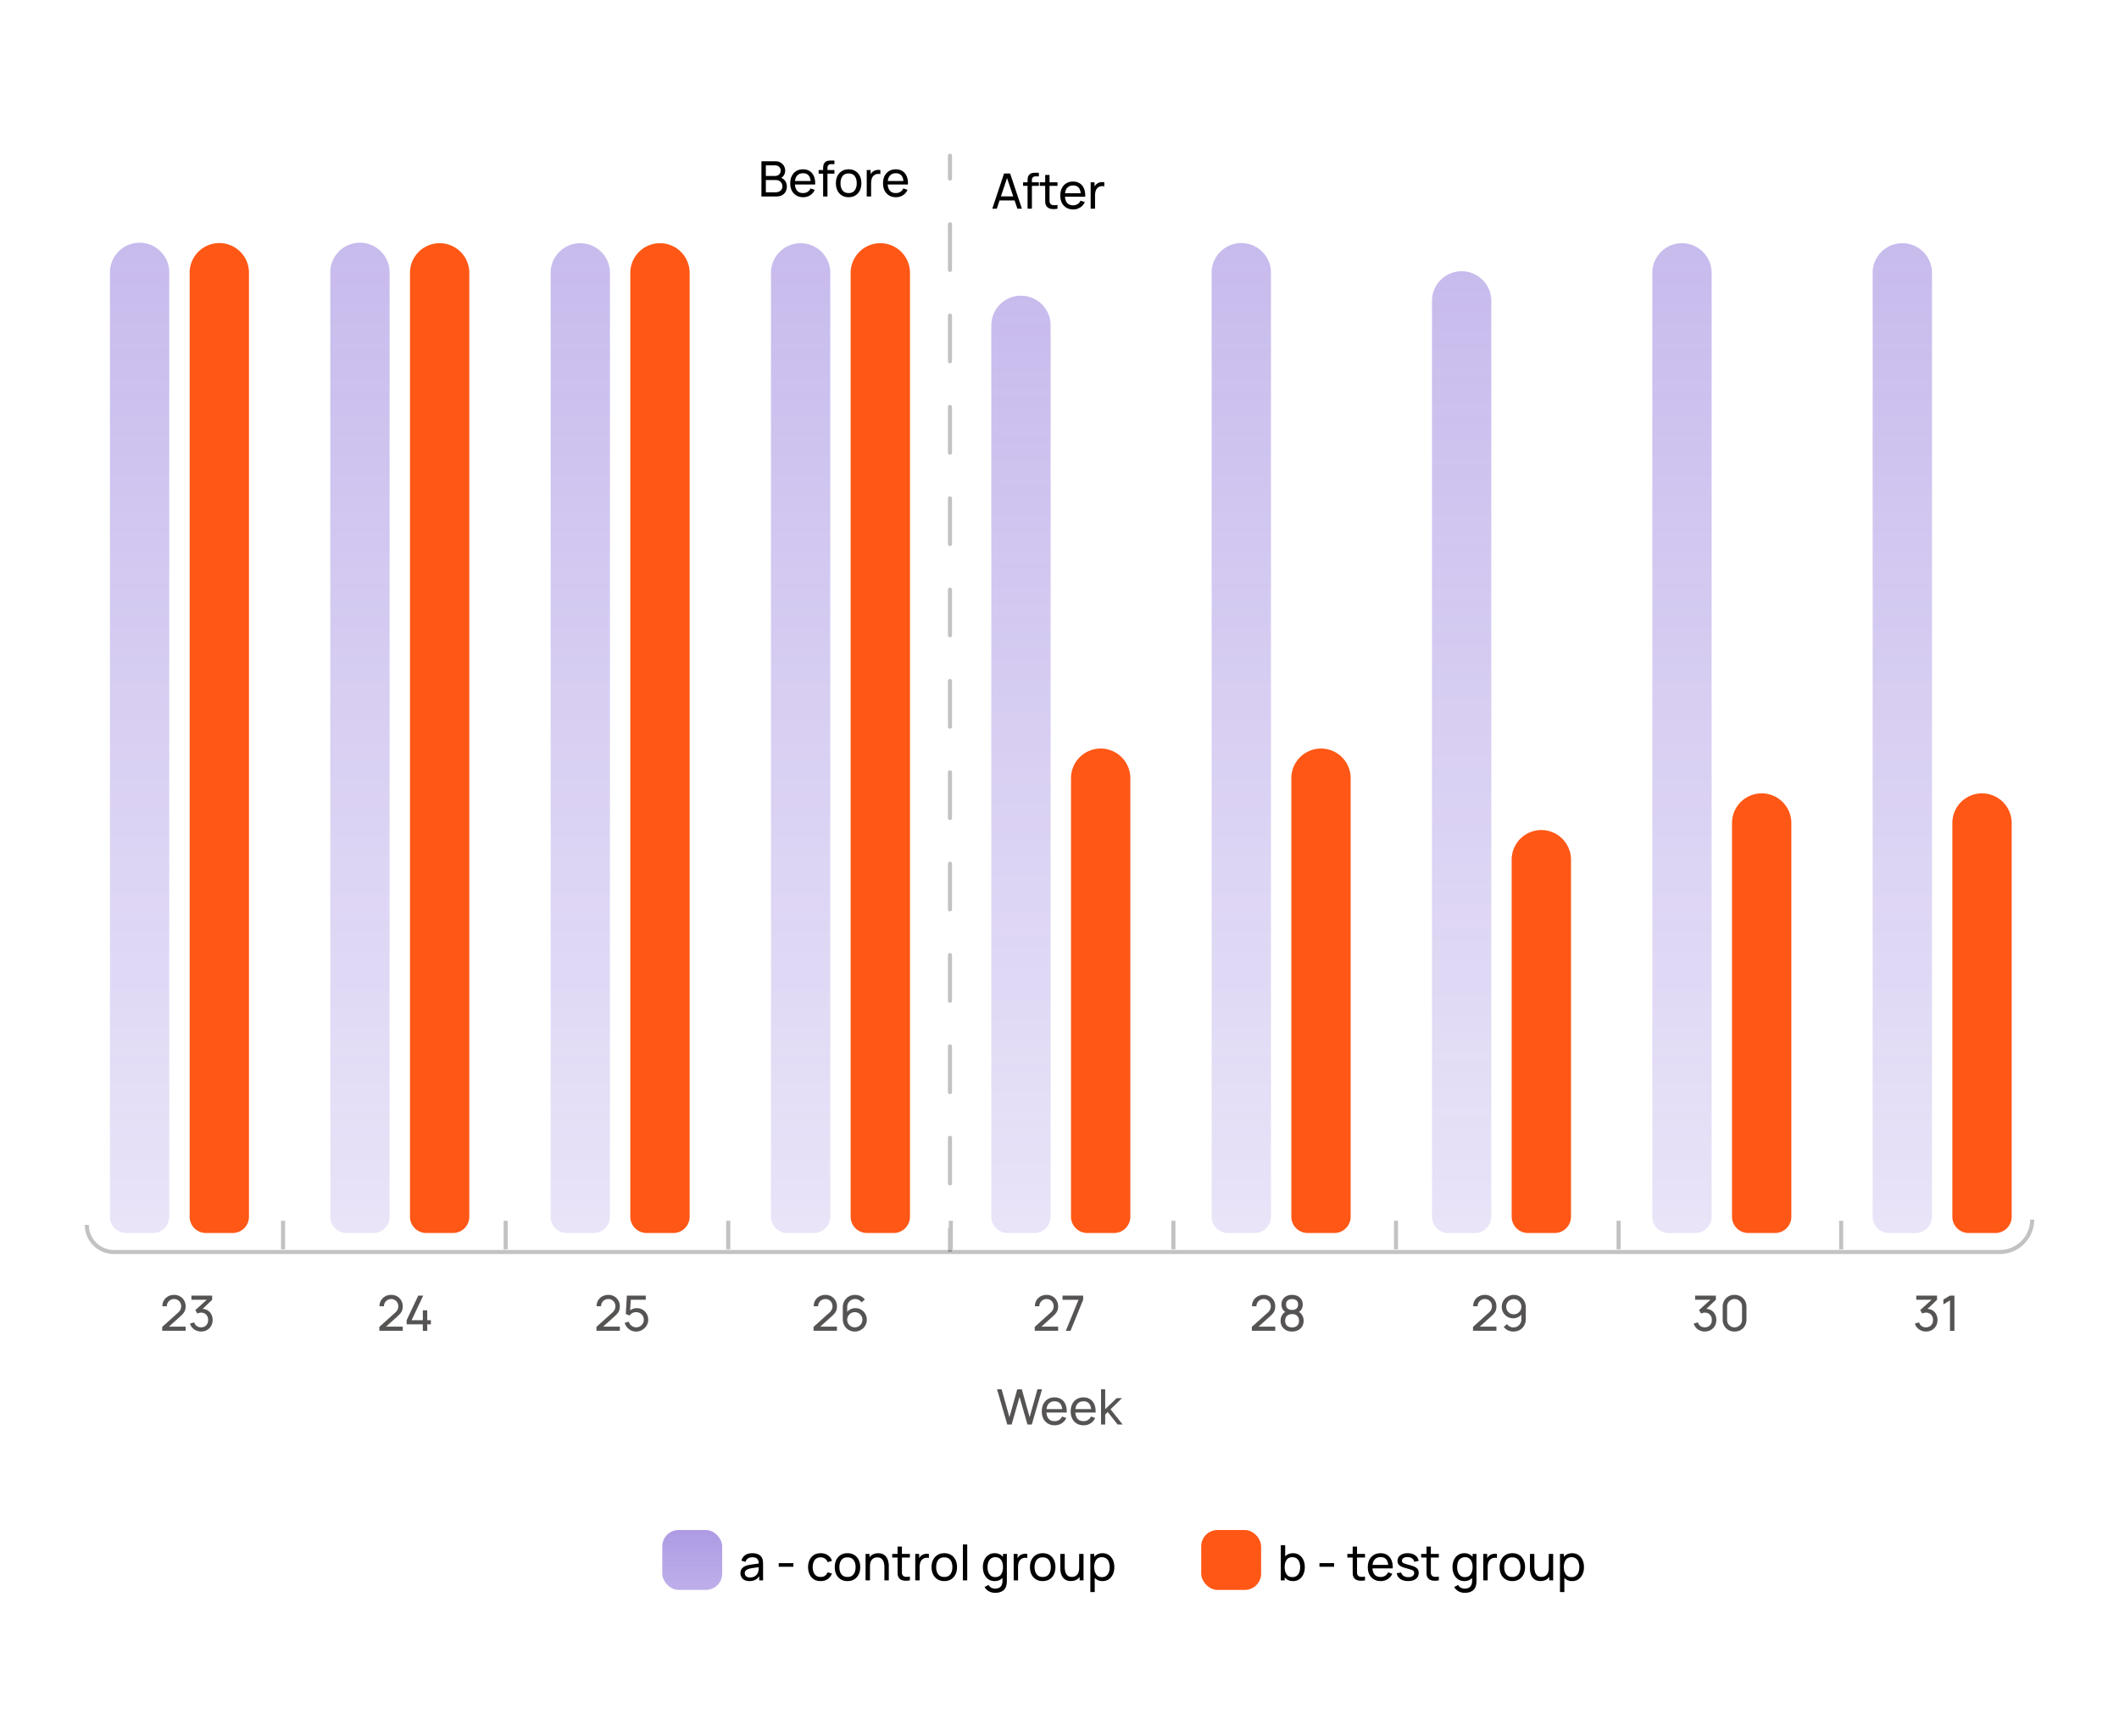
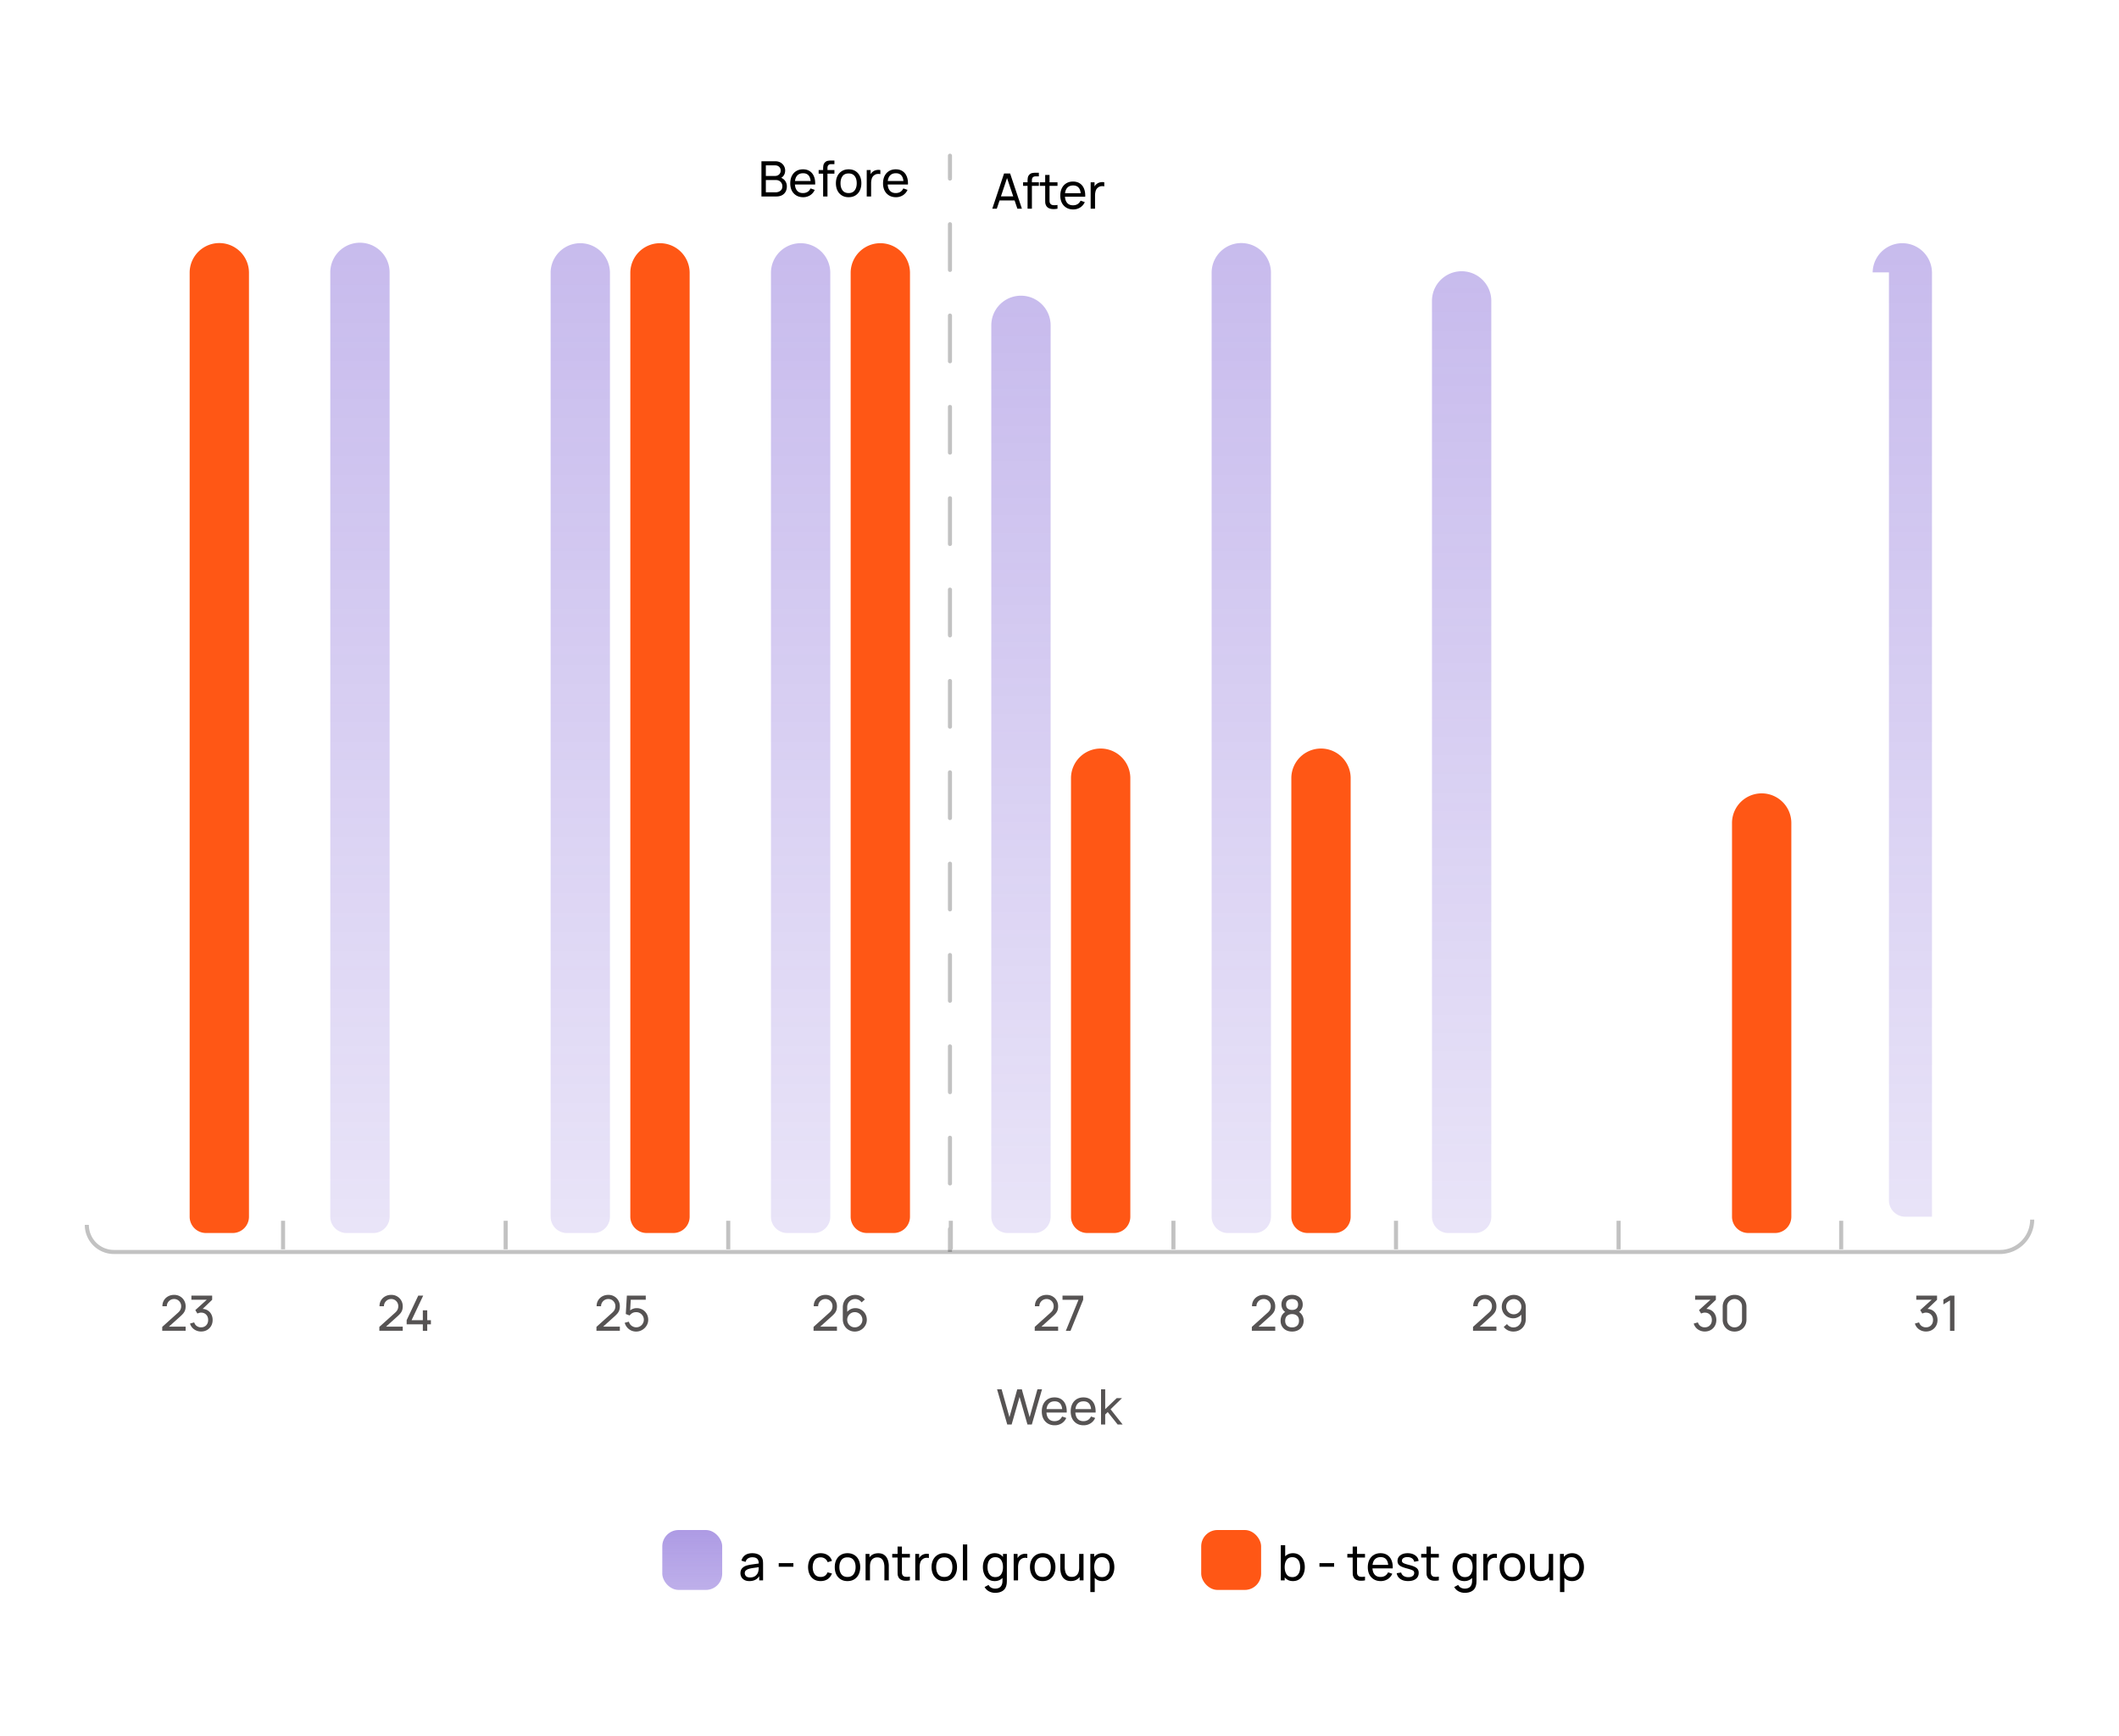
<svg xmlns="http://www.w3.org/2000/svg" width="520" height="426" fill="none">
  <path fill="#fff" d="M0 0h520v426H0z" />
  <path fill="#000" d="m243.504 51.21 2.892-8.64h1.488l2.892 8.64h-1.11l-.684-2.022h-3.69l-.678 2.022h-1.11Zm2.124-3.024h3.018l-1.518-4.494-1.5 4.494Zm6.535 3.024v-5.598h-1.098v-.882h1.098v-.354c0-.248.02-.504.06-.768.04-.268.156-.506.348-.714.224-.244.476-.388.756-.432.28-.048.542-.072.786-.072h.822v.888h-.762c-.628 0-.942.31-.942.93v.522h1.704v.882h-1.704v5.598h-1.068Zm7.348 0a4.802 4.802 0 0 1-1.14.09 2.53 2.53 0 0 1-.996-.222 1.432 1.432 0 0 1-.666-.648 1.874 1.874 0 0 1-.21-.768 30.036 30.036 0 0 1-.012-.9v-3.15h-1.314v-.882h1.314v-1.8h1.068v1.8h1.956v.882h-1.956v3.102c0 .268.002.496.006.684.008.184.05.344.126.48.144.256.372.406.684.45.316.044.696.032 1.14-.036v.918Zm3.854.18c-.636 0-1.192-.14-1.668-.42a2.93 2.93 0 0 1-1.11-1.182c-.26-.508-.39-1.1-.39-1.776 0-.708.128-1.32.384-1.836.26-.52.624-.92 1.092-1.2.468-.284 1.016-.426 1.644-.426.652 0 1.206.15 1.662.45.46.3.804.728 1.032 1.284.232.556.332 1.218.3 1.986h-4.968c.044.672.234 1.192.57 1.56.34.364.808.546 1.404.546.868 0 1.488-.38 1.86-1.14l1.026.354a2.953 2.953 0 0 1-1.14 1.332 3.16 3.16 0 0 1-1.698.468Zm-.012-5.88c-.58 0-1.038.164-1.374.492-.336.324-.542.794-.618 1.41h3.84c-.132-1.268-.748-1.902-1.848-1.902Zm4.294 5.7v-6.48h.954v1.026c.152-.268.336-.478.552-.63.248-.2.544-.332.888-.396a2.36 2.36 0 0 1 .948 0v1.002a2.15 2.15 0 0 0-.744-.042 1.493 1.493 0 0 0-.738.288 1.59 1.59 0 0 0-.63.87 3.938 3.938 0 0 0-.156 1.11v3.252h-1.074Zm-80.79-3v-8.64h3.366c.516 0 .956.106 1.32.318.368.212.648.492.84.84.196.344.294.716.294 1.116 0 .396-.086.75-.258 1.062a1.888 1.888 0 0 1-.708.732c.44.188.78.466 1.02.834.24.364.36.786.36 1.266 0 .756-.23 1.358-.69 1.806-.46.444-1.086.666-1.878.666h-3.666Zm1.08-5.034h2.274c.38 0 .702-.12.966-.36.268-.244.402-.568.402-.972 0-.372-.128-.676-.384-.912-.252-.236-.58-.354-.984-.354h-2.274v2.598Zm0 4.014h2.382c.476 0 .874-.128 1.194-.384.32-.26.48-.618.48-1.074 0-.436-.144-.802-.432-1.098-.288-.3-.662-.45-1.122-.45h-2.502v3.006Zm9.158 1.2c-.636 0-1.192-.14-1.668-.42a2.93 2.93 0 0 1-1.11-1.182c-.26-.508-.39-1.1-.39-1.776 0-.708.128-1.32.384-1.836.26-.52.624-.92 1.092-1.2.468-.284 1.016-.426 1.644-.426.652 0 1.206.15 1.662.45.46.3.804.728 1.032 1.284.232.556.332 1.218.3 1.986h-4.968c.044.672.234 1.192.57 1.56.34.364.808.546 1.404.546.868 0 1.488-.38 1.86-1.14l1.026.354a2.953 2.953 0 0 1-1.14 1.332 3.16 3.16 0 0 1-1.698.468Zm-.012-5.88c-.58 0-1.038.164-1.374.492-.336.324-.542.794-.618 1.41h3.84c-.132-1.268-.748-1.902-1.848-1.902Zm4.912 5.7v-5.598h-1.098v-.882h1.098v-.354c0-.248.02-.504.06-.768.04-.268.156-.506.348-.714.224-.244.476-.388.756-.432.28-.048.542-.072.786-.072h.822v.888h-.762c-.628 0-.942.31-.942.93v.522h1.704v.882h-1.704v5.598h-1.068Zm6.255.18c-.644 0-1.2-.146-1.668-.438a2.889 2.889 0 0 1-1.08-1.212c-.248-.516-.372-1.108-.372-1.776 0-.68.128-1.276.384-1.788s.618-.91 1.086-1.194c.468-.288 1.018-.432 1.65-.432.648 0 1.206.146 1.674.438.468.288.826.69 1.074 1.206.252.512.378 1.102.378 1.77 0 .676-.128 1.272-.384 1.788a2.85 2.85 0 0 1-1.08 1.206c-.464.288-1.018.432-1.662.432Zm0-1.014c.668 0 1.166-.224 1.494-.672.332-.448.498-1.028.498-1.74 0-.728-.166-1.31-.498-1.746-.332-.436-.83-.654-1.494-.654-.676 0-1.176.224-1.5.672-.324.444-.486 1.02-.486 1.728 0 .732.168 1.318.504 1.758.336.436.83.654 1.482.654Zm4.447.834v-6.48h.954v1.026c.152-.268.336-.478.552-.63.248-.2.544-.332.888-.396a2.36 2.36 0 0 1 .948 0v1.002a2.15 2.15 0 0 0-.744-.042 1.493 1.493 0 0 0-.738.288 1.59 1.59 0 0 0-.63.87 3.938 3.938 0 0 0-.156 1.11v3.252h-1.074Zm7.167.18c-.636 0-1.192-.14-1.668-.42a2.93 2.93 0 0 1-1.11-1.182c-.26-.508-.39-1.1-.39-1.776 0-.708.128-1.32.384-1.836.26-.52.624-.92 1.092-1.2.468-.284 1.016-.426 1.644-.426.652 0 1.206.15 1.662.45.46.3.804.728 1.032 1.284.232.556.332 1.218.3 1.986h-4.968c.044.672.234 1.192.57 1.56.34.364.808.546 1.404.546.868 0 1.488-.38 1.86-1.14l1.026.354a2.953 2.953 0 0 1-1.14 1.332 3.16 3.16 0 0 1-1.698.468Zm-.012-5.88c-.58 0-1.038.164-1.374.492-.336.324-.542.794-.618 1.41h3.84c-.132-1.268-.748-1.902-1.848-1.902Z" />
  <path fill="#0F0B0B" fill-opacity=".7" d="m247.182 349.558-2.502-8.64h1.116l1.92 6.834 1.914-6.828 1.122-.006 1.92 6.834 1.914-6.834h1.122l-2.502 8.64h-1.068l-1.944-6.774-1.944 6.774h-1.068Zm11.642.18c-.636 0-1.192-.14-1.668-.42a2.93 2.93 0 0 1-1.11-1.182c-.26-.508-.39-1.1-.39-1.776 0-.708.128-1.32.384-1.836.26-.52.624-.92 1.092-1.2.468-.284 1.016-.426 1.644-.426.652 0 1.206.15 1.662.45.46.3.804.728 1.032 1.284.232.556.332 1.218.3 1.986h-4.968c.044.672.234 1.192.57 1.56.34.364.808.546 1.404.546.868 0 1.488-.38 1.86-1.14l1.026.354a2.953 2.953 0 0 1-1.14 1.332 3.16 3.16 0 0 1-1.698.468Zm-.012-5.88c-.58 0-1.038.164-1.374.492-.336.324-.542.794-.618 1.41h3.84c-.132-1.268-.748-1.902-1.848-1.902Zm7.102 5.88c-.636 0-1.192-.14-1.668-.42a2.93 2.93 0 0 1-1.11-1.182c-.26-.508-.39-1.1-.39-1.776 0-.708.128-1.32.384-1.836.26-.52.624-.92 1.092-1.2.468-.284 1.016-.426 1.644-.426.652 0 1.206.15 1.662.45.46.3.804.728 1.032 1.284.232.556.332 1.218.3 1.986h-4.968c.044.672.234 1.192.57 1.56.34.364.808.546 1.404.546.868 0 1.488-.38 1.86-1.14l1.026.354a2.953 2.953 0 0 1-1.14 1.332 3.16 3.16 0 0 1-1.698.468Zm-.012-5.88c-.58 0-1.038.164-1.374.492-.336.324-.542.794-.618 1.41h3.84c-.132-1.268-.748-1.902-1.848-1.902Zm4.287 5.7.006-8.64h1.02v4.866l2.826-2.706h1.296l-2.802 2.736 2.97 3.744h-1.224l-2.442-3.066-.624.612v2.454h-1.026ZM39.81 326.552l.007-.96 3.834-3.45c.32-.284.534-.556.642-.816.112-.26.168-.526.168-.798 0-.332-.076-.632-.228-.9a1.7 1.7 0 0 0-1.512-.87c-.344 0-.65.082-.918.246-.268.164-.48.38-.636.648a1.669 1.669 0 0 0-.222.87h-1.092c0-.544.124-1.024.372-1.44.252-.42.596-.748 1.032-.984.436-.24.93-.36 1.482-.36.536 0 1.016.124 1.44.372.424.244.758.578 1.002 1.002.248.42.372.896.372 1.428 0 .376-.048.702-.144.978a2.462 2.462 0 0 1-.438.768c-.192.232-.436.48-.732.744l-2.784 2.502h4.098v1.02H39.81Zm9.548.174a2.92 2.92 0 0 1-1.71-.522 2.624 2.624 0 0 1-1.02-1.422l1.026-.294c.128.4.346.704.654.912.312.208.66.31 1.044.306.524-.008.942-.178 1.254-.51.316-.336.474-.768.474-1.296 0-.536-.16-.97-.48-1.302-.32-.336-.74-.504-1.26-.504-.148 0-.3.022-.456.066-.156.04-.302.094-.438.162l-.516-.846 2.808-2.538H46.97v-1.02h5.094v1.026l-2.334 2.238c.496.028.926.162 1.29.402.368.24.652.56.852.96.204.4.306.852.306 1.356 0 .552-.124 1.042-.372 1.47a2.677 2.677 0 0 1-1.008.996c-.424.24-.904.36-1.44.36Zm43.731-.174.006-.96 3.834-3.45c.32-.284.534-.556.642-.816.112-.26.168-.526.168-.798 0-.332-.076-.632-.228-.9a1.7 1.7 0 0 0-1.512-.87c-.344 0-.65.082-.918.246-.268.164-.48.38-.636.648a1.669 1.669 0 0 0-.222.87H93.13c0-.544.124-1.024.372-1.44.252-.42.596-.748 1.032-.984.436-.24.93-.36 1.482-.36.536 0 1.016.124 1.44.372.424.244.758.578 1.002 1.002.248.42.372.896.372 1.428 0 .376-.048.702-.144.978a2.462 2.462 0 0 1-.438.768c-.192.232-.436.48-.732.744l-2.784 2.502h4.098v1.02h-5.742Zm10.675.006v-1.59h-3.972v-1.014l2.85-6.036h1.212l-2.85 6.036h2.76v-2.43h1.08v2.43h.9v1.014h-.9v1.59h-1.08Zm42.603-.006.006-.96 3.834-3.45c.32-.284.534-.556.642-.816.112-.26.168-.526.168-.798 0-.332-.076-.632-.228-.9a1.7 1.7 0 0 0-1.512-.87c-.344 0-.65.082-.918.246-.268.164-.48.38-.636.648a1.669 1.669 0 0 0-.222.87h-1.092c0-.544.124-1.024.372-1.44.252-.42.596-.748 1.032-.984.436-.24.93-.36 1.482-.36.536 0 1.016.124 1.44.372.424.244.758.578 1.002 1.002.248.42.372.896.372 1.428 0 .376-.048.702-.144.978a2.462 2.462 0 0 1-.438.768c-.192.232-.436.48-.732.744l-2.784 2.502h4.098v1.02h-5.742Zm9.733.186a2.89 2.89 0 0 1-1.242-.27 2.931 2.931 0 0 1-.978-.762 2.969 2.969 0 0 1-.576-1.116l1.026-.276c.108.424.334.762.678 1.014.348.248.722.372 1.122.372.352 0 .668-.084.948-.252a1.93 1.93 0 0 0 .666-.678c.168-.284.252-.594.252-.93 0-.348-.086-.662-.258-.942a1.851 1.851 0 0 0-1.608-.918c-.38 0-.706.08-.978.24-.268.16-.48.352-.636.576l-.948-.36.264-4.518h4.638v1.014h-3.678l-.156 2.622a2.521 2.521 0 0 1 1.614-.558 2.764 2.764 0 0 1 2.448 1.398c.248.428.372.91.372 1.446 0 .532-.136 1.018-.408 1.458a3.104 3.104 0 0 1-1.086 1.05c-.448.26-.94.39-1.476.39Zm43.544-.186.006-.96 3.834-3.45c.32-.284.534-.556.642-.816.112-.26.168-.526.168-.798 0-.332-.076-.632-.228-.9a1.7 1.7 0 0 0-1.512-.87c-.344 0-.65.082-.918.246-.268.164-.48.38-.636.648a1.669 1.669 0 0 0-.222.87h-1.092c0-.544.124-1.024.372-1.44.252-.42.596-.748 1.032-.984.436-.24.93-.36 1.482-.36.536 0 1.016.124 1.44.372.424.244.758.578 1.002 1.002.248.42.372.896.372 1.428 0 .376-.048.702-.144.978a2.462 2.462 0 0 1-.438.768c-.192.232-.436.48-.732.744l-2.784 2.502h4.098v1.02h-5.742Zm10.123.186a2.888 2.888 0 0 1-2.556-1.476c-.26-.46-.39-.978-.39-1.554v-2.874c0-.604.13-1.138.39-1.602a2.889 2.889 0 0 1 1.08-1.092c.456-.264.98-.396 1.572-.396.476 0 .918.098 1.326.294.412.192.758.47 1.038.834l-.798.708a1.891 1.891 0 0 0-.672-.594 1.824 1.824 0 0 0-.894-.228 1.938 1.938 0 0 0-1.956 1.956v1.176c.252-.276.548-.494.888-.654.344-.16.71-.24 1.098-.24a2.764 2.764 0 0 1 2.448 1.404c.248.428.372.91.372 1.446a2.76 2.76 0 0 1-.402 1.464 3.019 3.019 0 0 1-1.074 1.044 2.89 2.89 0 0 1-1.47.384Zm0-1.032c.344 0 .656-.082.936-.246.284-.168.51-.392.678-.672.168-.284.252-.598.252-.942s-.084-.656-.252-.936a1.851 1.851 0 0 0-1.608-.93c-.344 0-.658.084-.942.252-.28.168-.504.394-.672.678-.168.28-.252.592-.252.936 0 .34.082.652.246.936.168.28.392.504.672.672.284.168.598.252.942.252Zm44.155.846.006-.96 3.834-3.45c.32-.284.534-.556.642-.816.112-.26.168-.526.168-.798 0-.332-.076-.632-.228-.9a1.7 1.7 0 0 0-1.512-.87c-.344 0-.65.082-.918.246-.268.164-.48.38-.636.648a1.669 1.669 0 0 0-.222.87h-1.092c0-.544.124-1.024.372-1.44.252-.42.596-.748 1.032-.984.436-.24.93-.36 1.482-.36.536 0 1.016.124 1.44.372.424.244.758.578 1.002 1.002.248.42.372.896.372 1.428 0 .376-.048.702-.144.978a2.462 2.462 0 0 1-.438.768c-.192.232-.436.48-.732.744l-2.784 2.502h4.098v1.02h-5.742Zm7.633.006 3.108-7.614h-3.924v-1.026h5.07v1.026l-3.102 7.614h-1.152Zm45.645-.006.006-.96 3.834-3.45c.32-.284.534-.556.642-.816.112-.26.168-.526.168-.798 0-.332-.076-.632-.228-.9a1.7 1.7 0 0 0-1.512-.87c-.344 0-.65.082-.918.246-.268.164-.48.38-.636.648a1.669 1.669 0 0 0-.222.87h-1.092c0-.544.124-1.024.372-1.44.252-.42.596-.748 1.032-.984.436-.24.93-.36 1.482-.36.536 0 1.016.124 1.44.372.424.244.758.578 1.002 1.002.248.42.372.896.372 1.428 0 .376-.048.702-.144.978a2.462 2.462 0 0 1-.438.768c-.192.232-.436.48-.732.744l-2.784 2.502h4.098v1.02H307.2Zm9.877.186c-.552 0-1.04-.11-1.464-.33a2.51 2.51 0 0 1-.996-.93c-.24-.396-.36-.858-.36-1.386 0-.452.092-.864.276-1.236a2.34 2.34 0 0 1 .852-.93 2.05 2.05 0 0 1-.684-.786 2.337 2.337 0 0 1-.234-1.038c0-.488.112-.908.336-1.26.224-.352.532-.624.924-.816.392-.192.842-.288 1.35-.288.508 0 .958.096 1.35.288.392.192.7.464.924.816.224.352.336.772.336 1.26 0 .376-.076.722-.228 1.038-.152.316-.38.58-.684.792.372.24.654.548.846.924.192.376.288.788.288 1.236 0 .528-.122.992-.366 1.392-.24.396-.574.704-1.002.924-.424.22-.912.33-1.464.33Zm0-5.304c.44 0 .796-.11 1.068-.33.272-.224.408-.558.408-1.002 0-.444-.136-.776-.408-.996-.272-.224-.628-.336-1.068-.336-.436 0-.792.112-1.068.336-.272.22-.408.552-.408.996 0 .444.136.778.408 1.002.276.22.632.33 1.068.33Zm0 4.284c.504 0 .912-.138 1.224-.414.316-.28.474-.684.474-1.212 0-.532-.156-.936-.468-1.212-.308-.28-.718-.42-1.23-.42-.508 0-.918.14-1.23.42-.308.276-.462.68-.462 1.212 0 .528.156.932.468 1.212.312.276.72.414 1.224.414Zm44.4.834.006-.96 3.834-3.45c.32-.284.534-.556.642-.816.112-.26.168-.526.168-.798 0-.332-.076-.632-.228-.9a1.7 1.7 0 0 0-1.512-.87c-.344 0-.65.082-.918.246-.268.164-.48.38-.636.648a1.669 1.669 0 0 0-.222.87h-1.092c0-.544.124-1.024.372-1.44.252-.42.596-.748 1.032-.984.436-.24.93-.36 1.482-.36.536 0 1.016.124 1.44.372.424.244.758.578 1.002 1.002.248.42.372.896.372 1.428 0 .376-.048.702-.144.978a2.462 2.462 0 0 1-.438.768c-.192.232-.436.48-.732.744l-2.784 2.502h4.098v1.02h-5.742Zm10.003-8.808c.552 0 1.05.132 1.494.396.444.264.796.624 1.056 1.08.264.456.396.974.396 1.554v2.874c0 .604-.132 1.138-.396 1.602-.26.464-.618.828-1.074 1.092-.456.264-.98.396-1.572.396a3.1 3.1 0 0 1-1.326-.288 2.888 2.888 0 0 1-1.038-.84l.798-.708c.176.248.402.448.678.6.276.148.572.222.888.222a1.893 1.893 0 0 0 1.704-.99c.168-.3.252-.622.252-.966v-1.176c-.252.276-.55.494-.894.654-.34.16-.704.24-1.092.24a2.796 2.796 0 0 1-1.446-.378 2.8 2.8 0 0 1-1.008-1.02 2.9 2.9 0 0 1-.366-1.452c0-.536.134-1.022.402-1.458a2.968 2.968 0 0 1 2.544-1.434Zm0 1.032a1.866 1.866 0 0 0-1.866 1.86c0 .344.082.658.246.942.168.28.392.504.672.672.284.168.598.252.942.252s.656-.084.936-.252c.284-.168.51-.392.678-.672.168-.284.252-.598.252-.942 0-.34-.084-.65-.252-.93a1.851 1.851 0 0 0-1.608-.93Zm46.885 7.95a2.92 2.92 0 0 1-1.71-.522 2.624 2.624 0 0 1-1.02-1.422l1.026-.294c.128.4.346.704.654.912.312.208.66.31 1.044.306.524-.008.942-.178 1.254-.51.316-.336.474-.768.474-1.296 0-.536-.16-.97-.48-1.302-.32-.336-.74-.504-1.26-.504-.148 0-.3.022-.456.066-.156.04-.302.094-.438.162l-.516-.846 2.808-2.538h-3.768v-1.02h5.094v1.026l-2.334 2.238c.496.028.926.162 1.29.402.368.24.652.56.852.96.204.4.306.852.306 1.356 0 .552-.124 1.042-.372 1.47a2.677 2.677 0 0 1-1.008.996c-.424.24-.904.36-1.44.36Zm7.296.012c-.56 0-1.06-.126-1.5-.378a2.752 2.752 0 0 1-1.038-1.038 2.964 2.964 0 0 1-.378-1.5v-3.168c0-.56.126-1.06.378-1.5.252-.44.598-.786 1.038-1.038.44-.252.94-.378 1.5-.378s1.06.126 1.5.378c.44.252.786.598 1.038 1.038.252.44.378.94.378 1.5v3.168c0 .56-.126 1.06-.378 1.5-.252.44-.598.786-1.038 1.038-.44.252-.94.378-1.5.378Zm0-1.026c.34 0 .648-.082.924-.246.276-.164.496-.384.66-.66.164-.28.246-.588.246-.924v-3.294c0-.34-.082-.648-.246-.924a1.863 1.863 0 0 0-.66-.66 1.774 1.774 0 0 0-.924-.246c-.336 0-.644.082-.924.246a1.863 1.863 0 0 0-.66.66 1.774 1.774 0 0 0-.246.924v3.294c0 .336.082.644.246.924.164.276.384.496.66.66.28.164.588.246.924.246Zm46.982 1.014a2.92 2.92 0 0 1-1.71-.522 2.624 2.624 0 0 1-1.02-1.422l1.026-.294c.128.4.346.704.654.912.312.208.66.31 1.044.306.524-.008.942-.178 1.254-.51.316-.336.474-.768.474-1.296 0-.536-.16-.97-.48-1.302-.32-.336-.74-.504-1.26-.504-.148 0-.3.022-.456.066-.156.04-.302.094-.438.162l-.516-.846 2.808-2.538h-3.768v-1.02h5.094v1.026l-2.334 2.238c.496.028.926.162 1.29.402.368.24.652.56.852.96.204.4.306.852.306 1.356 0 .552-.124 1.042-.372 1.47a2.677 2.677 0 0 1-1.008.996c-.424.24-.904.36-1.44.36Zm5.886-.168V319.1l-1.626.984v-1.194l1.626-.972h1.086v8.64h-1.086Z" />
  <path stroke="#C2C2C2" d="M69.465 299.558v7m54.622-7v7m54.623-7v7m54.623-7v7m54.622-7v7m54.623-7v7m54.622-7v7m54.622-7v7" />
  <path fill="#C2C2C2" d="M233.621 38.21a.5.5 0 0 0-1 0h1Zm-1 5.604a.5.5 0 1 0 1 0h-1Zm1 11.209a.5.5 0 0 0-1 0h1Zm-1 11.208a.5.5 0 1 0 1 0h-1Zm1 11.208a.5.5 0 0 0-1 0h1Zm-1 11.209a.5.5 0 1 0 1 0h-1Zm1 11.208a.5.5 0 0 0-1 0h1Zm-1 11.208a.5.5 0 1 0 1 0h-1Zm1 11.208a.5.5 0 0 0-1 0h1Zm-1 11.209a.5.5 0 1 0 1 0h-1Zm1 11.208a.5.5 0 0 0-1 0h1Zm-1 11.208a.499.499 0 1 0 1 0h-1Zm1 11.209a.5.5 0 0 0-1 0h1Zm-1 11.208a.5.5 0 1 0 1 0h-1Zm1 11.208a.5.5 0 0 0-1 0h1Zm-1 11.209a.5.5 0 1 0 1 0h-1Zm1 11.208a.5.5 0 0 0-1 0h1Zm-1 11.208a.499.499 0 1 0 1 0h-1Zm1 11.209a.5.5 0 0 0-1 0h1Zm-1 11.208a.5.5 0 1 0 1 0h-1Zm1 11.208a.5.5 0 0 0-1 0h1Zm-1 11.209a.5.5 0 1 0 1 0h-1Zm1 11.208a.5.5 0 0 0-1 0h1Zm-1 11.208a.499.499 0 1 0 1 0h-1Zm1 11.209a.5.5 0 0 0-1 0h1Zm-.5-263.396h-.5v5.604h1V38.21h-.5Zm0 16.813h-.5V66.23h1V55.023h-.5Zm0 22.416h-.5v11.209h1v-11.21h-.5Zm0 22.417h-.5v11.208h1V99.856h-.5Zm0 22.416h-.5v11.209h1v-11.209h-.5Zm0 22.417h-.5v11.208h1v-11.208h-.5Zm0 22.417h-.5v11.208h1v-11.208h-.5Zm0 22.416h-.5v11.209h1v-11.209h-.5Zm0 22.417h-.5v11.208h1v-11.208h-.5Zm0 22.417h-.5v11.208h1v-11.208h-.5Zm0 22.416h-.5v11.209h1v-11.209h-.5Zm0 22.417h-.5v11.208h1v-11.208h-.5Zm0 22.417h-.5v5.604h1v-5.604h-.5Z" />
  <path stroke="#000" stroke-opacity=".6" d="M21.305 300.565a6.645 6.645 0 0 0 6.646 6.645h462.807a7.937 7.937 0 0 0 7.937-7.937" opacity=".4" />
  <path fill="url(#a)" d="M243.264 79.837a7.279 7.279 0 0 1 14.558 0v218.721a4 4 0 0 1-4 4h-6.558a4 4 0 0 1-4-4V79.837Z" opacity=".34" />
  <path fill="#FF5715" d="M262.822 190.837a7.28 7.28 0 0 1 14.558 0v107.721a4 4 0 0 1-4 4h-6.558a4 4 0 0 1-4-4V190.837Z" />
  <path fill="url(#b)" d="M351.405 73.837a7.279 7.279 0 0 1 14.558 0v224.721a4 4 0 0 1-4 4h-6.558a4 4 0 0 1-4-4V73.837Z" opacity=".34" />
-   <path fill="#FF5715" d="M370.963 210.837a7.28 7.28 0 0 1 14.558 0v87.721a4 4 0 0 1-4 4h-6.558a4 4 0 0 1-4-4v-87.721Z" />
-   <path fill="url(#c)" d="M459.547 66.837a7.28 7.28 0 0 1 14.558 0v231.721a4 4 0 0 1-4 4h-6.558a4 4 0 0 1-4-4V66.837Z" opacity=".34" />
-   <path fill="#FF5715" d="M479.105 201.837a7.28 7.28 0 0 1 14.558 0v96.721a4 4 0 0 1-4 4h-6.558a4 4 0 0 1-4-4v-96.721Z" />
-   <path fill="url(#d)" d="M405.476 66.837a7.28 7.28 0 0 1 14.558 0v231.721a4 4 0 0 1-4 4h-6.558a4 4 0 0 1-4-4V66.837Z" opacity=".34" />
+   <path fill="url(#c)" d="M459.547 66.837a7.28 7.28 0 0 1 14.558 0v231.721h-6.558a4 4 0 0 1-4-4V66.837Z" opacity=".34" />
  <path fill="#FF5715" d="M425.034 201.837a7.28 7.28 0 0 1 14.558 0v96.721a4 4 0 0 1-4 4h-6.558a4 4 0 0 1-4-4v-96.721Z" />
  <path fill="url(#e)" d="M297.334 66.837a7.28 7.28 0 0 1 14.559 0v231.721a4 4 0 0 1-4 4h-6.559a4 4 0 0 1-4-4V66.837Z" opacity=".34" />
  <path fill="#FF5715" d="M316.893 190.837a7.28 7.28 0 0 1 14.558 0v107.721a4 4 0 0 1-4 4h-6.558a4 4 0 0 1-4-4V190.837Z" />
  <path fill="url(#f)" d="M189.193 66.837a7.28 7.28 0 0 1 14.558 0v231.721a4 4 0 0 1-4 4h-6.558a4 4 0 0 1-4-4V66.837Z" opacity=".34" />
  <path fill="#FF5715" d="M208.751 66.837a7.28 7.28 0 0 1 14.558 0v231.721a4 4 0 0 1-4 4h-6.558a4 4 0 0 1-4-4V66.837Z" />
  <path fill="url(#g)" d="M135.122 66.837a7.28 7.28 0 0 1 14.558 0v231.721a4 4 0 0 1-4 4h-6.558a4 4 0 0 1-4-4V66.837Z" opacity=".34" />
  <path fill="#FF5715" d="M154.68 66.837a7.28 7.28 0 0 1 14.558 0v231.721a4 4 0 0 1-4 4h-6.558a4 4 0 0 1-4-4V66.837Z" />
  <path fill="url(#h)" d="M81.051 66.837a7.279 7.279 0 0 1 14.558 0v231.721a4 4 0 0 1-4 4h-6.558a4 4 0 0 1-4-4V66.837Z" opacity=".34" />
-   <path fill="#FF5715" d="M100.609 66.837a7.28 7.28 0 0 1 14.558 0v231.721a4 4 0 0 1-4 4h-6.558a4 4 0 0 1-4-4V66.837Z" />
-   <path fill="url(#i)" d="M26.981 66.837a7.279 7.279 0 0 1 14.558 0v231.721a4 4 0 0 1-4 4h-6.558a4 4 0 0 1-4-4V66.837Z" opacity=".34" />
  <path fill="#FF5715" d="M46.54 66.837a7.279 7.279 0 0 1 14.557 0v231.721a4 4 0 0 1-4 4H50.54a4 4 0 0 1-4-4V66.837Z" />
  <rect width="14.7" height="14.7" x="162.525" y="375.44" fill="url(#j)" rx="4" />
  <path fill="#000" d="M183.907 387.97c-.484 0-.89-.088-1.218-.264a1.88 1.88 0 0 1-.738-.708 1.927 1.927 0 0 1-.246-.96c0-.512.142-.92.426-1.224.284-.308.672-.534 1.164-.678.408-.108.874-.198 1.398-.27l1.512-.216c-.012-.516-.142-.898-.39-1.146-.244-.252-.646-.378-1.206-.378-.392 0-.736.09-1.032.27-.296.18-.502.468-.618.864l-1.014-.306c.152-.568.452-1.014.9-1.338.452-.324 1.044-.486 1.776-.486.584 0 1.088.106 1.512.318.424.208.728.524.912.948.092.2.15.418.174.654.024.232.036.476.036.732v4.008h-.948v-1.008c-.52.792-1.32 1.188-2.4 1.188Zm.162-.894c.576 0 1.036-.148 1.38-.444.348-.3.56-.65.636-1.05.044-.156.072-.328.084-.516.016-.188.024-.356.024-.504-.456.06-.894.12-1.314.18-.42.06-.788.134-1.104.222a2.138 2.138 0 0 0-.708.372c-.2.16-.3.392-.3.696 0 .268.102.51.306.726.204.212.536.318.996.318Zm7.028-2.628v-.882h3.6v.882h-3.6Zm10.292 3.522c-.656 0-1.214-.146-1.674-.438a2.85 2.85 0 0 1-1.044-1.218c-.24-.516-.364-1.104-.372-1.764.008-.676.134-1.27.378-1.782a2.804 2.804 0 0 1 1.056-1.2c.464-.292 1.02-.438 1.668-.438.68 0 1.266.168 1.758.504.496.336.83.796 1.002 1.38l-1.056.318a1.736 1.736 0 0 0-.666-.876 1.833 1.833 0 0 0-1.05-.312c-.664 0-1.154.226-1.47.678-.316.448-.478 1.024-.486 1.728.008.724.174 1.306.498 1.746.328.44.814.66 1.458.66.828 0 1.392-.378 1.692-1.134l1.08.282c-.228.604-.58 1.066-1.056 1.386-.476.32-1.048.48-1.716.48Zm6.581 0c-.644 0-1.2-.146-1.668-.438a2.889 2.889 0 0 1-1.08-1.212c-.248-.516-.372-1.108-.372-1.776 0-.68.128-1.276.384-1.788s.618-.91 1.086-1.194c.468-.288 1.018-.432 1.65-.432.648 0 1.206.146 1.674.438.468.288.826.69 1.074 1.206.252.512.378 1.102.378 1.77 0 .676-.128 1.272-.384 1.788a2.85 2.85 0 0 1-1.08 1.206c-.464.288-1.018.432-1.662.432Zm0-1.014c.668 0 1.166-.224 1.494-.672.332-.448.498-1.028.498-1.74 0-.728-.166-1.31-.498-1.746-.332-.436-.83-.654-1.494-.654-.676 0-1.176.224-1.5.672-.324.444-.486 1.02-.486 1.728 0 .732.168 1.318.504 1.758.336.436.83.654 1.482.654Zm4.441.834v-6.48h.96v.834c.496-.668 1.216-1.002 2.16-1.002.524 0 .952.1 1.284.3.336.2.598.458.786.774.192.312.324.646.396 1.002.076.352.114.682.114.99v3.582h-1.08v-3.246c0-.408-.052-.794-.156-1.158-.1-.364-.278-.66-.534-.888-.256-.228-.612-.342-1.068-.342-.536 0-.968.182-1.296.546-.324.364-.486.922-.486 1.674v3.414h-1.08Zm10.878 0a4.802 4.802 0 0 1-1.14.09 2.53 2.53 0 0 1-.996-.222 1.432 1.432 0 0 1-.666-.648 1.874 1.874 0 0 1-.21-.768 30.036 30.036 0 0 1-.012-.9v-3.15h-1.314v-.882h1.314v-1.8h1.068v1.8h1.956v.882h-1.956v3.102c0 .268.002.496.006.684.008.184.05.344.126.48.144.256.372.406.684.45.316.044.696.032 1.14-.036v.918Zm1.315 0v-6.48h.954v1.026c.152-.268.336-.478.552-.63.248-.2.544-.332.888-.396a2.36 2.36 0 0 1 .948 0v1.002a2.15 2.15 0 0 0-.744-.042 1.493 1.493 0 0 0-.738.288 1.59 1.59 0 0 0-.63.87 3.938 3.938 0 0 0-.156 1.11v3.252h-1.074Zm7.12.18c-.644 0-1.2-.146-1.668-.438a2.889 2.889 0 0 1-1.08-1.212c-.248-.516-.372-1.108-.372-1.776 0-.68.128-1.276.384-1.788s.618-.91 1.086-1.194c.468-.288 1.018-.432 1.65-.432.648 0 1.206.146 1.674.438.468.288.826.69 1.074 1.206.252.512.378 1.102.378 1.77 0 .676-.128 1.272-.384 1.788a2.85 2.85 0 0 1-1.08 1.206c-.464.288-1.018.432-1.662.432Zm0-1.014c.668 0 1.166-.224 1.494-.672.332-.448.498-1.028.498-1.74 0-.728-.166-1.31-.498-1.746-.332-.436-.83-.654-1.494-.654-.676 0-1.176.224-1.5.672-.324.444-.486 1.02-.486 1.728 0 .732.168 1.318.504 1.758.336.436.83.654 1.482.654Zm4.567.834v-8.82h1.068v8.82h-1.068Zm7.814.18c-.604 0-1.124-.15-1.56-.45a2.944 2.944 0 0 1-.996-1.23c-.232-.516-.348-1.098-.348-1.746 0-.648.116-1.23.348-1.746.236-.516.57-.922 1.002-1.218.432-.3.948-.45 1.548-.45.44 0 .83.08 1.17.24.34.16.628.382.864.666v-.726h.948v6.522c0 .18-.006.35-.018.51a3.293 3.293 0 0 1-.06.486c-.124.688-.432 1.196-.924 1.524-.488.332-1.12.498-1.896.498a3.22 3.22 0 0 1-1.458-.348 2.572 2.572 0 0 1-1.104-1.074l.978-.516c.16.316.386.546.678.69.292.144.596.216.912.216 1.224 0 1.83-.666 1.818-1.998v-.624a2.452 2.452 0 0 1-.828.57 2.692 2.692 0 0 1-1.074.204Zm.132-.978c.656 0 1.136-.23 1.44-.69.304-.46.456-1.046.456-1.758 0-.716-.154-1.3-.462-1.752-.304-.456-.772-.684-1.404-.684-.44 0-.804.108-1.092.324a1.935 1.935 0 0 0-.636.876c-.136.368-.204.78-.204 1.236 0 .46.07.876.21 1.248.14.368.35.66.63.876.284.216.638.324 1.062.324Zm4.52.798v-6.48h.954v1.026c.152-.268.336-.478.552-.63.248-.2.544-.332.888-.396a2.36 2.36 0 0 1 .948 0v1.002a2.15 2.15 0 0 0-.744-.042 1.493 1.493 0 0 0-.738.288 1.59 1.59 0 0 0-.63.87 3.938 3.938 0 0 0-.156 1.11v3.252h-1.074Zm7.119.18c-.644 0-1.2-.146-1.668-.438a2.889 2.889 0 0 1-1.08-1.212c-.248-.516-.372-1.108-.372-1.776 0-.68.128-1.276.384-1.788s.618-.91 1.086-1.194c.468-.288 1.018-.432 1.65-.432.648 0 1.206.146 1.674.438.468.288.826.69 1.074 1.206.252.512.378 1.102.378 1.77 0 .676-.128 1.272-.384 1.788a2.85 2.85 0 0 1-1.08 1.206c-.464.288-1.018.432-1.662.432Zm0-1.014c.668 0 1.166-.224 1.494-.672.332-.448.498-1.028.498-1.74 0-.728-.166-1.31-.498-1.746-.332-.436-.83-.654-1.494-.654-.676 0-1.176.224-1.5.672-.324.444-.486 1.02-.486 1.728 0 .732.168 1.318.504 1.758.336.436.83.654 1.482.654Zm6.907 1.002c-.52 0-.948-.1-1.284-.3-.336-.2-.6-.456-.792-.768a3.318 3.318 0 0 1-.396-1.002 5.042 5.042 0 0 1-.108-.996v-3.582h1.08v3.246c0 .404.052.79.156 1.158.104.364.282.66.534.888.256.228.612.342 1.068.342.536 0 .966-.182 1.29-.546.328-.368.492-.926.492-1.674v-3.414h1.074v6.48h-.954v-.834c-.496.668-1.216 1.002-2.16 1.002Zm4.788 2.712v-9.36h.954v.726c.236-.284.524-.506.864-.666.34-.16.73-.24 1.17-.24.6 0 1.116.15 1.548.45.436.296.77.702 1.002 1.218.232.516.348 1.098.348 1.746 0 .648-.116 1.23-.348 1.746a2.927 2.927 0 0 1-1.002 1.23c-.432.3-.95.45-1.554.45-.404 0-.766-.068-1.086-.204a2.543 2.543 0 0 1-.822-.576v3.48h-1.074Zm2.85-3.678c.428 0 .782-.108 1.062-.324.28-.216.49-.508.63-.876.14-.372.21-.788.21-1.248 0-.456-.07-.868-.21-1.236a1.879 1.879 0 0 0-.636-.876c-.284-.216-.646-.324-1.086-.324-.632 0-1.102.228-1.41.684-.304.452-.456 1.036-.456 1.752 0 .712.152 1.298.456 1.758.308.46.788.69 1.44.69Z" />
  <rect width="14.7" height="14.7" x="294.775" y="375.44" fill="#FF5715" rx="4" />
  <path fill="#000" d="M314.309 387.79v-8.64h1.074v2.748c.232-.24.508-.428.828-.564.32-.136.682-.204 1.086-.204.6 0 1.116.15 1.548.45.436.296.77.702 1.002 1.218.232.516.348 1.098.348 1.746 0 .648-.116 1.23-.348 1.746a2.927 2.927 0 0 1-1.002 1.23c-.432.3-.95.45-1.554.45-.44 0-.83-.08-1.17-.24a2.565 2.565 0 0 1-.858-.672v.732h-.954Zm2.85-.798c.428 0 .782-.108 1.062-.324.28-.216.49-.508.63-.876.14-.372.21-.788.21-1.248 0-.456-.07-.868-.21-1.236a1.879 1.879 0 0 0-.636-.876c-.284-.216-.646-.324-1.086-.324-.632 0-1.102.228-1.41.684-.304.452-.456 1.036-.456 1.752 0 .712.152 1.298.456 1.758.308.46.788.69 1.44.69Zm6.634-2.544v-.882h3.6v.882h-3.6Zm11.179 3.342a4.802 4.802 0 0 1-1.14.09 2.53 2.53 0 0 1-.996-.222 1.432 1.432 0 0 1-.666-.648 1.874 1.874 0 0 1-.21-.768 30.036 30.036 0 0 1-.012-.9v-3.15h-1.314v-.882h1.314v-1.8h1.068v1.8h1.956v.882h-1.956v3.102c0 .268.002.496.006.684.008.184.05.344.126.48.144.256.372.406.684.45.316.044.696.032 1.14-.036v.918Zm3.854.18c-.636 0-1.192-.14-1.668-.42a2.93 2.93 0 0 1-1.11-1.182c-.26-.508-.39-1.1-.39-1.776 0-.708.128-1.32.384-1.836.26-.52.624-.92 1.092-1.2.468-.284 1.016-.426 1.644-.426.652 0 1.206.15 1.662.45.46.3.804.728 1.032 1.284.232.556.332 1.218.3 1.986h-4.968c.044.672.234 1.192.57 1.56.34.364.808.546 1.404.546.868 0 1.488-.38 1.86-1.14l1.026.354a2.953 2.953 0 0 1-1.14 1.332 3.16 3.16 0 0 1-1.698.468Zm-.012-5.88c-.58 0-1.038.164-1.374.492-.336.324-.542.794-.618 1.41h3.84c-.132-1.268-.748-1.902-1.848-1.902Zm6.742 5.874c-.772 0-1.406-.168-1.902-.504-.492-.34-.794-.814-.906-1.422l1.092-.174c.088.352.29.632.606.84.316.204.708.306 1.176.306.44 0 .786-.092 1.038-.276a.876.876 0 0 0 .384-.75.722.722 0 0 0-.126-.444c-.084-.112-.258-.218-.522-.318-.26-.104-.654-.226-1.182-.366-.572-.152-1.024-.31-1.356-.474-.328-.164-.562-.354-.702-.57a1.446 1.446 0 0 1-.204-.786c0-.572.228-1.03.684-1.374.456-.348 1.058-.522 1.806-.522.74 0 1.354.174 1.842.522.492.344.772.802.84 1.374l-1.092.198a1.174 1.174 0 0 0-.504-.816c-.284-.204-.646-.312-1.086-.324-.42-.012-.762.064-1.026.228-.26.164-.39.384-.39.66 0 .156.048.29.144.402.1.112.282.218.546.318.268.1.656.214 1.164.342.572.144 1.022.302 1.35.474.332.168.568.368.708.6.14.228.21.51.21.846 0 .628-.23 1.12-.69 1.476-.46.356-1.094.534-1.902.534Zm7.533-.174a4.802 4.802 0 0 1-1.14.09 2.53 2.53 0 0 1-.996-.222 1.432 1.432 0 0 1-.666-.648 1.874 1.874 0 0 1-.21-.768 30.036 30.036 0 0 1-.012-.9v-3.15h-1.314v-.882h1.314v-1.8h1.068v1.8h1.956v.882h-1.956v3.102c0 .268.002.496.006.684.008.184.05.344.126.48.144.256.372.406.684.45.316.044.696.032 1.14-.036v.918Zm6.262.18c-.604 0-1.124-.15-1.56-.45a2.944 2.944 0 0 1-.996-1.23c-.232-.516-.348-1.098-.348-1.746 0-.648.116-1.23.348-1.746.236-.516.57-.922 1.002-1.218.432-.3.948-.45 1.548-.45.44 0 .83.08 1.17.24.34.16.628.382.864.666v-.726h.948v6.522c0 .18-.006.35-.018.51a3.293 3.293 0 0 1-.06.486c-.124.688-.432 1.196-.924 1.524-.488.332-1.12.498-1.896.498a3.22 3.22 0 0 1-1.458-.348 2.572 2.572 0 0 1-1.104-1.074l.978-.516c.16.316.386.546.678.69.292.144.596.216.912.216 1.224 0 1.83-.666 1.818-1.998v-.624a2.452 2.452 0 0 1-.828.57 2.692 2.692 0 0 1-1.074.204Zm.132-.978c.656 0 1.136-.23 1.44-.69.304-.46.456-1.046.456-1.758 0-.716-.154-1.3-.462-1.752-.304-.456-.772-.684-1.404-.684-.44 0-.804.108-1.092.324a1.935 1.935 0 0 0-.636.876c-.136.368-.204.78-.204 1.236 0 .46.07.876.21 1.248.14.368.35.66.63.876.284.216.638.324 1.062.324Zm4.52.798v-6.48h.954v1.026c.152-.268.336-.478.552-.63.248-.2.544-.332.888-.396a2.36 2.36 0 0 1 .948 0v1.002a2.15 2.15 0 0 0-.744-.042 1.493 1.493 0 0 0-.738.288 1.59 1.59 0 0 0-.63.87 3.938 3.938 0 0 0-.156 1.11v3.252h-1.074Zm7.119.18c-.644 0-1.2-.146-1.668-.438a2.889 2.889 0 0 1-1.08-1.212c-.248-.516-.372-1.108-.372-1.776 0-.68.128-1.276.384-1.788s.618-.91 1.086-1.194c.468-.288 1.018-.432 1.65-.432.648 0 1.206.146 1.674.438.468.288.826.69 1.074 1.206.252.512.378 1.102.378 1.77 0 .676-.128 1.272-.384 1.788a2.85 2.85 0 0 1-1.08 1.206c-.464.288-1.018.432-1.662.432Zm0-1.014c.668 0 1.166-.224 1.494-.672.332-.448.498-1.028.498-1.74 0-.728-.166-1.31-.498-1.746-.332-.436-.83-.654-1.494-.654-.676 0-1.176.224-1.5.672-.324.444-.486 1.02-.486 1.728 0 .732.168 1.318.504 1.758.336.436.83.654 1.482.654Zm6.907 1.002c-.52 0-.948-.1-1.284-.3-.336-.2-.6-.456-.792-.768a3.318 3.318 0 0 1-.396-1.002 5.042 5.042 0 0 1-.108-.996v-3.582h1.08v3.246c0 .404.052.79.156 1.158.104.364.282.66.534.888.256.228.612.342 1.068.342.536 0 .966-.182 1.29-.546.328-.368.492-.926.492-1.674v-3.414h1.074v6.48h-.954v-.834c-.496.668-1.216 1.002-2.16 1.002Zm4.788 2.712v-9.36h.954v.726c.236-.284.524-.506.864-.666.34-.16.73-.24 1.17-.24.6 0 1.116.15 1.548.45.436.296.77.702 1.002 1.218.232.516.348 1.098.348 1.746 0 .648-.116 1.23-.348 1.746a2.927 2.927 0 0 1-1.002 1.23c-.432.3-.95.45-1.554.45-.404 0-.766-.068-1.086-.204a2.543 2.543 0 0 1-.822-.576v3.48h-1.074Zm2.85-3.678c.428 0 .782-.108 1.062-.324.28-.216.49-.508.63-.876.14-.372.21-.788.21-1.248 0-.456-.07-.868-.21-1.236a1.879 1.879 0 0 0-.636-.876c-.284-.216-.646-.324-1.086-.324-.632 0-1.102.228-1.41.684-.304.452-.456 1.036-.456 1.752 0 .712.152 1.298.456 1.758.308.46.788.69 1.44.69Z" />
  <defs>
    <linearGradient id="a" x1="250.543" x2="250.543" y1="72.558" y2="302.558" gradientUnits="userSpaceOnUse">
      <stop stop-color="#5C37CA" />
      <stop offset="1" stop-color="#5C37CA" stop-opacity=".4" />
    </linearGradient>
    <linearGradient id="b" x1="358.684" x2="358.684" y1="66.558" y2="302.558" gradientUnits="userSpaceOnUse">
      <stop stop-color="#5C37CA" />
      <stop offset="1" stop-color="#5C37CA" stop-opacity=".4" />
    </linearGradient>
    <linearGradient id="c" x1="466.826" x2="466.826" y1="59.558" y2="302.558" gradientUnits="userSpaceOnUse">
      <stop stop-color="#5C37CA" />
      <stop offset="1" stop-color="#5C37CA" stop-opacity=".4" />
    </linearGradient>
    <linearGradient id="d" x1="412.755" x2="412.755" y1="59.558" y2="302.558" gradientUnits="userSpaceOnUse">
      <stop stop-color="#5C37CA" />
      <stop offset="1" stop-color="#5C37CA" stop-opacity=".4" />
    </linearGradient>
    <linearGradient id="e" x1="304.614" x2="304.614" y1="59.558" y2="302.558" gradientUnits="userSpaceOnUse">
      <stop stop-color="#5C37CA" />
      <stop offset="1" stop-color="#5C37CA" stop-opacity=".4" />
    </linearGradient>
    <linearGradient id="f" x1="196.472" x2="196.472" y1="59.558" y2="302.558" gradientUnits="userSpaceOnUse">
      <stop stop-color="#5C37CA" />
      <stop offset="1" stop-color="#5C37CA" stop-opacity=".4" />
    </linearGradient>
    <linearGradient id="g" x1="142.401" x2="142.401" y1="59.558" y2="302.558" gradientUnits="userSpaceOnUse">
      <stop stop-color="#5C37CA" />
      <stop offset="1" stop-color="#5C37CA" stop-opacity=".4" />
    </linearGradient>
    <linearGradient id="h" x1="88.33" x2="88.33" y1="59.558" y2="302.558" gradientUnits="userSpaceOnUse">
      <stop stop-color="#5C37CA" />
      <stop offset="1" stop-color="#5C37CA" stop-opacity=".4" />
    </linearGradient>
    <linearGradient id="i" x1="34.26" x2="34.26" y1="59.558" y2="302.558" gradientUnits="userSpaceOnUse">
      <stop stop-color="#5C37CA" />
      <stop offset="1" stop-color="#5C37CA" stop-opacity=".4" />
    </linearGradient>
    <linearGradient id="j" x1="169.875" x2="169.875" y1="375.44" y2="390.14" gradientUnits="userSpaceOnUse">
      <stop stop-color="#5C37CA" stop-opacity=".5" />
      <stop offset="1" stop-color="#5C37CA" stop-opacity=".4" />
    </linearGradient>
  </defs>
</svg>